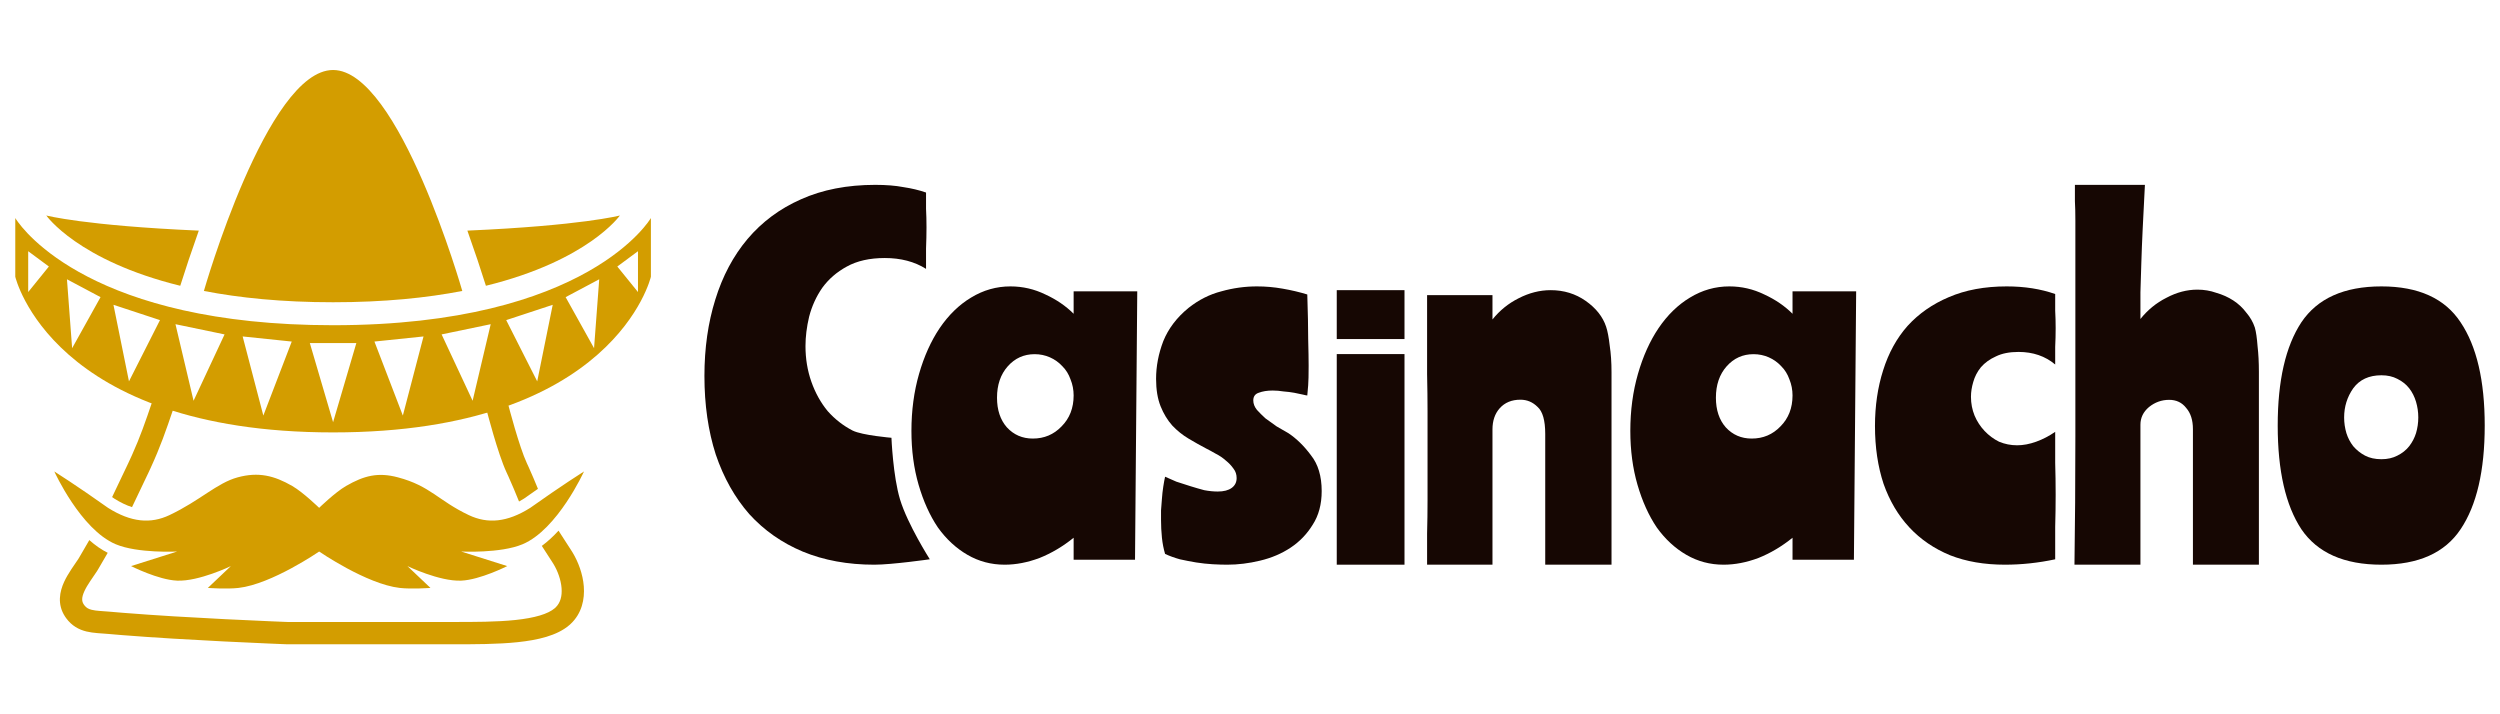
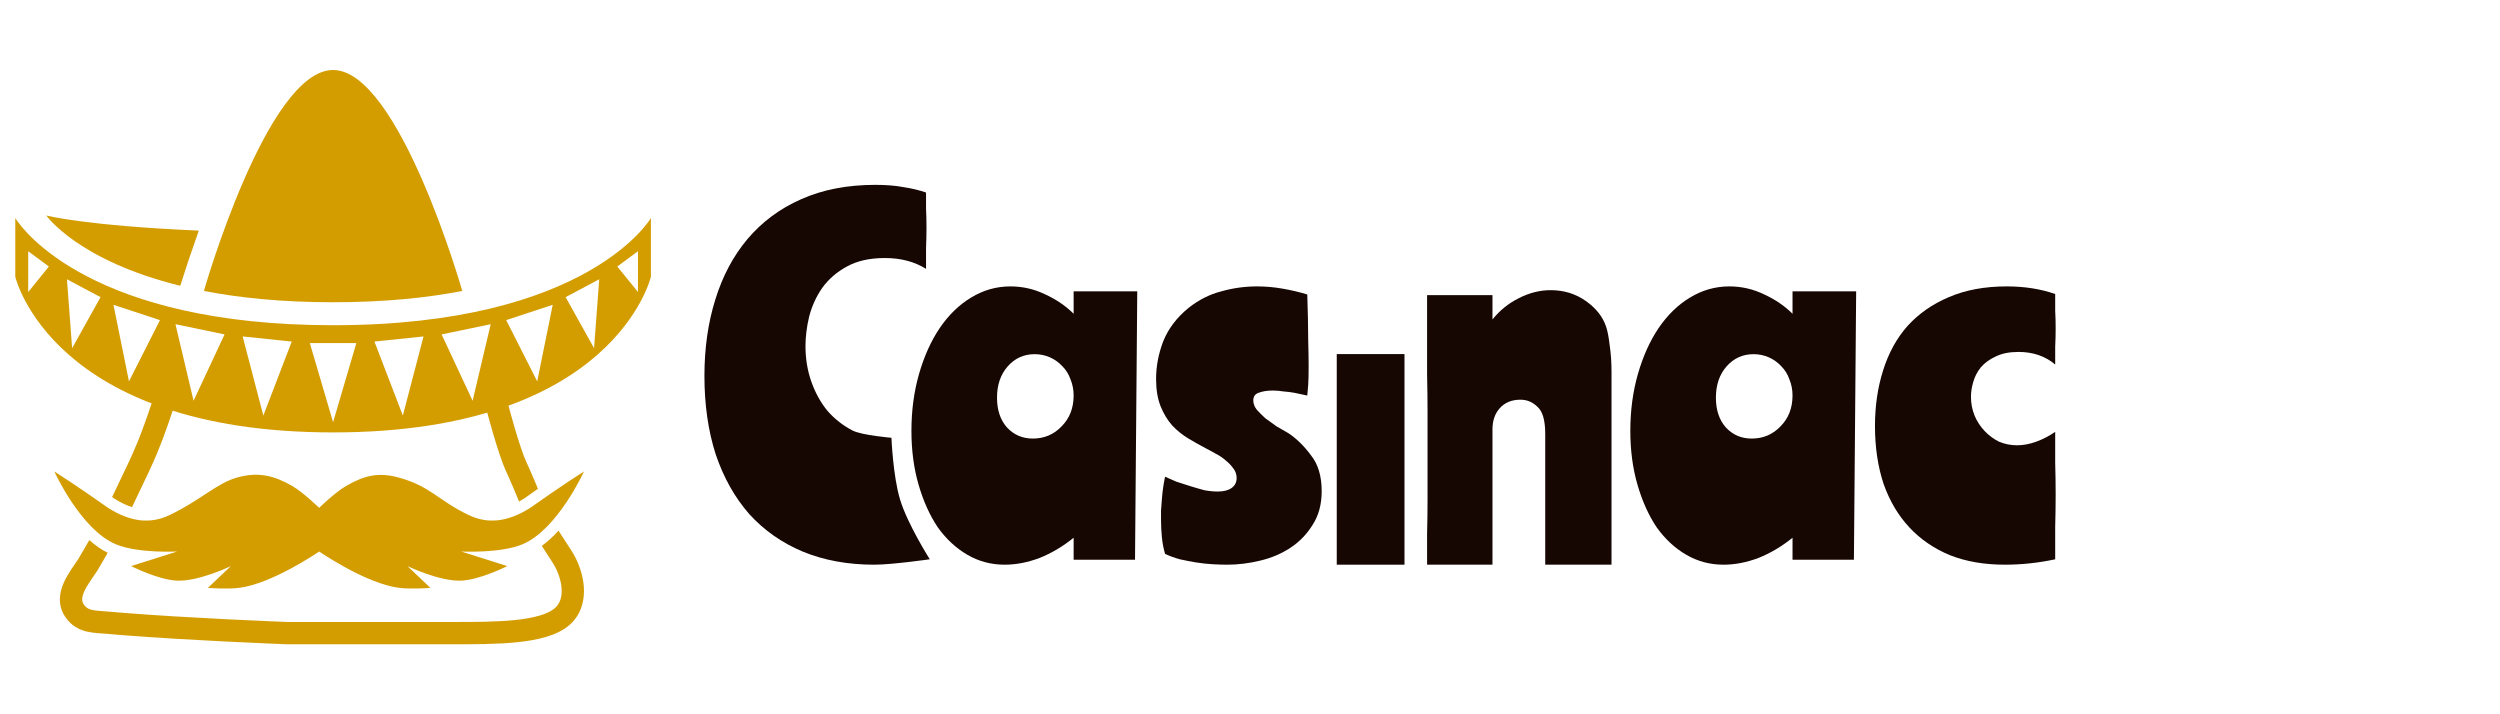
<svg xmlns="http://www.w3.org/2000/svg" width="560" height="160" viewBox="0 0 560 160" fill="none">
-   <path d="M533.444 64.153C541.733 64.153 547.642 66.834 551.175 72.196C554.777 77.559 556.578 85.267 556.578 95.322C556.578 105.444 554.777 113.186 551.175 118.548C547.642 123.843 541.733 126.491 533.444 126.491C525.087 126.491 519.109 123.843 515.507 118.548C511.974 113.186 510.207 105.444 510.207 95.322C510.207 85.267 511.974 77.559 515.507 72.196C519.109 66.834 525.087 64.153 533.444 64.153ZM533.444 102.863C534.803 102.863 535.991 102.595 537.011 102.059C538.096 101.523 538.98 100.818 539.662 99.947C540.339 99.076 540.849 98.104 541.188 97.031C541.527 95.892 541.698 94.719 541.698 93.512C541.698 92.306 541.527 91.133 541.188 89.993C540.849 88.854 540.339 87.848 539.662 86.977C538.98 86.105 538.096 85.402 537.011 84.865C535.991 84.329 534.803 84.061 533.444 84.061C530.657 84.061 528.551 85.033 527.123 86.977C525.764 88.921 525.086 91.099 525.086 93.512C525.086 94.719 525.258 95.892 525.597 97.031C525.936 98.104 526.446 99.076 527.123 99.947C527.874 100.818 528.757 101.523 529.773 102.059C530.794 102.595 532.016 102.863 533.444 102.863Z" fill="#160703" />
-   <path d="M480.461 41.408C480.259 45.185 480.092 48.49 479.959 51.322C479.826 54.088 479.723 56.651 479.655 59.011C479.59 61.305 479.522 63.463 479.457 65.486C479.457 67.442 479.457 69.432 479.457 71.455C481.065 69.432 483.008 67.847 485.285 66.7C487.566 65.486 489.877 64.879 492.223 64.879C493.694 64.879 495.104 65.115 496.442 65.588C497.849 65.992 499.122 66.565 500.263 67.307C501.404 68.049 502.373 68.96 503.179 70.039C504.049 71.05 504.684 72.163 505.087 73.378C505.357 74.322 505.554 75.704 505.692 77.525C505.893 79.279 505.992 81.201 505.992 83.292V126.492H491.215V96.141C491.215 94.117 490.714 92.532 489.71 91.386C488.771 90.172 487.497 89.564 485.889 89.564C484.213 89.564 482.708 90.104 481.366 91.183C480.092 92.263 479.457 93.578 479.457 95.129V126.492H464.681C464.814 117.521 464.882 107.944 464.882 97.759C464.882 87.507 464.882 76.514 464.882 64.778C464.882 61.136 464.882 58.101 464.882 55.673C464.882 53.177 464.882 51.086 464.882 49.4C464.882 47.714 464.848 46.264 464.78 45.05C464.78 43.836 464.78 42.622 464.78 41.408H480.461Z" fill="#160703" />
  <path d="M449.51 64.153C453.498 64.153 457.117 64.723 460.363 65.862C460.363 67.001 460.363 68.242 460.363 69.582C460.432 70.856 460.466 72.163 460.466 73.504C460.466 74.911 460.432 76.319 460.363 77.727C460.363 79.134 460.363 80.441 460.363 81.648C458.129 79.771 455.393 78.832 452.147 78.832C450.119 78.832 448.43 79.168 447.075 79.838C445.724 80.441 444.609 81.246 443.73 82.251C442.915 83.256 442.341 84.363 442.006 85.569C441.667 86.709 441.496 87.815 441.496 88.887C441.496 90.362 441.766 91.769 442.311 93.11C442.851 94.383 443.593 95.523 444.54 96.529C445.488 97.534 446.569 98.338 447.786 98.942C449.068 99.478 450.423 99.746 451.843 99.746C453.194 99.746 454.617 99.478 456.101 98.942C457.589 98.406 459.008 97.668 460.363 96.73C460.363 98.942 460.363 101.254 460.363 103.667C460.432 106.013 460.466 108.393 460.466 110.806C460.466 113.152 460.432 115.565 460.363 118.046C460.363 120.458 460.363 122.872 460.363 125.285C456.577 126.089 452.825 126.491 449.103 126.491C444.506 126.491 440.415 125.788 436.83 124.38C433.25 122.905 430.205 120.827 427.703 118.146C425.202 115.465 423.274 112.214 421.922 108.393C420.638 104.505 419.995 100.182 419.995 95.422C419.995 90.932 420.604 86.776 421.821 82.955C423.038 79.067 424.863 75.749 427.298 73.001C429.799 70.252 432.877 68.108 436.526 66.566C440.248 64.957 444.575 64.153 449.51 64.153Z" fill="#160703" />
  <path d="M415.277 125.385H401.526V120.458C399.117 122.402 396.575 123.911 393.898 124.983C391.222 125.989 388.612 126.491 386.069 126.491C383.058 126.491 380.281 125.754 377.739 124.279C375.196 122.804 372.988 120.76 371.114 118.146C369.308 115.465 367.869 112.281 366.799 108.594C365.728 104.908 365.193 100.886 365.193 96.529C365.193 91.971 365.761 87.714 366.899 83.759C368.036 79.805 369.575 76.386 371.516 73.504C373.523 70.554 375.865 68.275 378.542 66.666C381.285 64.991 384.229 64.153 387.374 64.153C390.118 64.153 392.727 64.756 395.203 65.963C397.679 67.102 399.787 68.543 401.526 70.286V65.259H415.779L415.277 125.385ZM384.363 89.088C384.363 91.836 385.099 94.049 386.571 95.724C388.11 97.4 390.051 98.238 392.393 98.238C394.935 98.238 397.077 97.333 398.816 95.523C400.623 93.713 401.526 91.401 401.526 88.586C401.526 87.312 401.292 86.105 400.824 84.966C400.422 83.826 399.82 82.854 399.017 82.05C398.214 81.178 397.277 80.508 396.207 80.039C395.136 79.57 393.999 79.335 392.794 79.335C390.385 79.335 388.378 80.24 386.772 82.05C385.166 83.86 384.363 86.206 384.363 89.088Z" fill="#160703" />
  <path d="M334.314 66.107V71.559C335.93 69.54 337.883 67.958 340.172 66.813C342.529 65.602 344.919 64.996 347.344 64.996C350.307 64.996 352.933 65.803 355.222 67.419C357.512 69.035 359.027 70.953 359.768 73.175C360.104 74.185 360.374 75.599 360.576 77.416C360.845 79.166 360.98 81.153 360.98 83.374V126.492H346.132V97.208C346.132 94.179 345.559 92.159 344.414 91.149C343.337 90.072 342.058 89.533 340.576 89.533C338.623 89.533 337.075 90.173 335.93 91.452C334.852 92.664 334.314 94.246 334.314 96.198V126.492H319.668C319.668 124.27 319.668 121.948 319.668 119.524C319.735 117.033 319.769 114.576 319.769 112.153C319.769 109.662 319.769 107.205 319.769 104.781C319.769 102.358 319.769 100.069 319.769 97.915C319.769 96.636 319.769 94.717 319.769 92.159C319.769 89.601 319.735 86.807 319.668 83.778C319.668 80.749 319.668 77.652 319.668 74.488C319.668 71.324 319.668 68.53 319.668 66.107H334.314Z" fill="#160703" />
  <path d="M314.608 79.315H299.432V126.49H314.608V79.315Z" fill="#160703" />
-   <path d="M314.608 64.996H299.432V75.947H314.608V64.996Z" fill="#160703" />
  <path d="M266.22 68.979C268.505 67.169 270.958 65.929 273.579 65.259C276.2 64.522 278.854 64.153 281.542 64.153C283.491 64.153 285.407 64.32 287.288 64.655C289.237 64.991 291.085 65.426 292.833 65.963C292.967 70.051 293.034 73.403 293.034 76.017C293.102 78.564 293.135 80.542 293.135 81.949C293.135 83.96 293.102 85.401 293.034 86.273C292.967 87.078 292.9 87.848 292.833 88.586C292.698 88.586 292.362 88.518 291.825 88.385C291.287 88.25 290.648 88.116 289.909 87.982C289.17 87.848 288.363 87.748 287.49 87.68C286.683 87.547 285.877 87.479 285.071 87.479C283.861 87.479 282.819 87.647 281.945 87.982C281.139 88.25 280.736 88.82 280.736 89.692C280.736 90.429 281.005 91.133 281.542 91.803C282.08 92.406 282.719 93.043 283.458 93.713C284.264 94.317 285.104 94.92 285.978 95.523C286.919 96.059 287.792 96.562 288.599 97.031C290.413 98.238 292.094 99.88 293.639 101.958C295.252 103.969 296.058 106.65 296.058 110.002C296.058 112.951 295.386 115.465 294.042 117.543C292.765 119.621 291.119 121.33 289.103 122.671C287.087 124.011 284.802 124.983 282.248 125.587C279.762 126.19 277.308 126.491 274.889 126.491C273.948 126.491 272.873 126.458 271.663 126.391C270.454 126.324 269.21 126.19 267.934 125.989C266.724 125.788 265.514 125.553 264.305 125.285C263.095 124.95 261.986 124.548 260.978 124.078C260.642 122.939 260.407 121.732 260.273 120.458C260.138 119.118 260.071 117.811 260.071 116.537C260.071 115.934 260.071 115.197 260.071 114.325C260.138 113.454 260.205 112.583 260.273 111.711C260.339 110.773 260.44 109.868 260.575 108.996C260.709 108.125 260.844 107.388 260.978 106.784C261.717 107.119 262.557 107.488 263.498 107.89C264.506 108.226 265.548 108.56 266.623 108.896C267.699 109.231 268.74 109.533 269.748 109.801C270.823 110.002 271.831 110.102 272.772 110.102C274.116 110.102 275.158 109.834 275.897 109.298C276.636 108.762 277.006 108.024 277.006 107.086C277.006 106.281 276.771 105.578 276.3 104.974C275.83 104.304 275.259 103.701 274.587 103.164C273.915 102.562 273.176 102.059 272.369 101.656C271.562 101.187 270.823 100.785 270.151 100.45C268.874 99.779 267.564 99.042 266.22 98.238C264.876 97.433 263.666 96.461 262.591 95.322C261.516 94.115 260.642 92.674 259.97 90.998C259.298 89.323 258.962 87.278 258.962 84.865C258.962 82.05 259.499 79.235 260.575 76.42C261.717 73.604 263.599 71.124 266.22 68.979Z" fill="#160703" />
  <path d="M254.244 125.385H240.494V120.458C238.085 122.402 235.542 123.911 232.866 124.983C230.189 125.989 227.58 126.491 225.037 126.491C222.026 126.491 219.249 125.754 216.706 124.279C214.164 122.804 211.955 120.76 210.082 118.146C208.275 115.465 206.837 112.281 205.766 108.594C204.695 104.908 204.16 100.886 204.16 96.529C204.16 91.971 204.729 87.714 205.866 83.759C207.004 79.805 208.543 76.386 210.483 73.504C212.491 70.554 214.833 68.275 217.509 66.666C220.253 64.991 223.197 64.153 226.342 64.153C229.085 64.153 231.695 64.756 234.171 65.963C236.646 67.102 238.754 68.543 240.494 70.286V65.259H254.746L254.244 125.385ZM223.331 89.088C223.331 91.836 224.067 94.049 225.539 95.724C227.078 97.4 229.018 98.238 231.36 98.238C233.903 98.238 236.044 97.333 237.784 95.523C239.59 93.713 240.494 91.401 240.494 88.586C240.494 87.312 240.26 86.105 239.791 84.966C239.39 83.826 238.788 82.854 237.984 82.05C237.182 81.178 236.245 80.508 235.174 80.039C234.104 79.57 232.966 79.335 231.762 79.335C229.353 79.335 227.345 80.24 225.74 82.05C224.134 83.86 223.331 86.206 223.331 89.088Z" fill="#160703" />
  <path d="M196.063 41.408C198.499 41.408 200.597 41.576 202.357 41.914C204.184 42.184 205.876 42.588 207.433 43.128C207.433 44.274 207.433 45.488 207.433 46.77C207.501 48.051 207.535 49.434 207.535 50.918C207.535 52.402 207.501 53.987 207.433 55.673C207.433 57.291 207.433 58.809 207.433 60.225C204.861 58.607 201.782 57.797 198.195 57.797C194.811 57.797 191.969 58.438 189.668 59.719C187.434 60.934 185.607 62.519 184.185 64.474C182.832 66.431 181.851 68.589 181.242 70.949C180.7 73.243 180.429 75.435 180.429 77.525C180.429 80.358 180.869 83.022 181.749 85.518C182.629 88.013 183.847 90.205 185.404 92.094C187.028 93.915 188.889 95.365 190.987 96.444C193.153 97.523 199.684 98.063 199.684 98.063C199.684 98.063 200.029 106.672 201.612 111.889C203.308 117.477 208.276 125.277 208.276 125.277C208.276 125.277 199.785 126.492 195.86 126.492C189.904 126.492 184.558 125.514 179.82 123.557C175.15 121.602 171.157 118.803 167.842 115.161C164.593 111.451 162.089 107 160.329 101.806C158.637 96.545 157.791 90.678 157.791 84.203C157.791 77.998 158.603 72.298 160.228 67.105C161.852 61.844 164.255 57.325 167.435 53.548C170.684 49.704 174.677 46.736 179.414 44.645C184.219 42.487 189.769 41.408 196.063 41.408Z" fill="#160703" />
  <path d="M128.008 123.358L128.264 123.767C129.528 125.857 130.554 128.573 130.771 131.332C130.997 134.21 130.343 137.419 127.795 139.786L127.543 140.013C124.767 142.414 120.371 143.38 115.982 143.845C111.458 144.324 106.267 144.32 101.432 144.32H64.37L64.324 144.319H64.319L64.306 144.318C64.294 144.317 64.275 144.318 64.252 144.317C64.204 144.315 64.134 144.312 64.042 144.308C63.858 144.301 63.587 144.29 63.236 144.277C62.534 144.248 61.515 144.206 60.244 144.152C57.702 144.043 54.15 143.884 50.114 143.681C43.056 143.327 34.487 142.838 27.221 142.254L24.197 141.998C22.823 141.875 20.915 141.831 19.368 141.453C17.678 141.04 16.078 140.194 14.818 138.465L14.57 138.107C12.751 135.34 13.391 132.47 14.355 130.358C15.26 128.377 16.829 126.313 17.543 125.207L17.607 125.102C17.656 125.019 17.723 124.905 17.806 124.765C17.97 124.485 18.191 124.107 18.45 123.664C18.894 122.901 19.445 121.949 20.007 120.98C21.278 122.106 22.655 123.098 24.127 123.832C23.323 125.22 22.536 126.578 22.09 127.334L21.741 127.917C20.665 129.585 19.607 130.883 18.9 132.432C18.253 133.849 18.295 134.68 18.745 135.364L18.928 135.62C19.362 136.173 19.85 136.428 20.553 136.6C21.614 136.859 22.698 136.849 24.641 137.023L27.63 137.276C34.812 137.853 43.318 138.339 50.365 138.693C54.387 138.895 57.925 139.053 60.458 139.161C61.723 139.215 62.738 139.257 63.436 139.285C63.784 139.298 64.054 139.309 64.236 139.316C64.326 139.32 64.396 139.323 64.442 139.324H101.432C106.336 139.324 111.246 139.323 115.456 138.877C119.801 138.417 122.775 137.532 124.275 136.234L124.489 136.036C125.515 135.019 125.936 133.559 125.791 131.723C125.645 129.862 124.918 127.892 123.997 126.366L123.811 126.067L121.366 122.281C122.72 121.287 123.973 120.109 125.108 118.867L128.008 123.358Z" fill="#D39D00" />
  <path d="M38.884 91.418C37.146 96.543 35.924 100.085 33.703 104.909L33.246 105.892C32.149 108.219 30.743 111.156 29.572 113.597C28.333 113.203 27.012 112.574 25.585 111.676C25.427 111.564 25.269 111.453 25.113 111.343C26.273 108.923 27.651 106.043 28.727 103.762L29.571 101.93C31.426 97.799 32.541 94.57 34.154 89.814L38.884 91.418Z" fill="#D39D00" />
  <path d="M113.876 90.749L113.877 90.754C113.878 90.757 113.88 90.764 113.882 90.772C113.886 90.789 113.893 90.815 113.902 90.849C113.919 90.917 113.945 91.018 113.98 91.149C114.048 91.411 114.15 91.79 114.277 92.259C114.532 93.197 114.889 94.488 115.304 95.899C116.152 98.782 117.18 101.972 118.022 103.766L118.432 104.655C119.122 106.178 119.844 107.894 120.5 109.496C119.516 110.178 118.476 110.906 117.393 111.676C117.01 111.917 116.633 112.137 116.264 112.34C115.524 110.508 114.674 108.467 113.886 106.726L113.499 105.887C112.472 103.698 111.348 100.158 110.511 97.309C110.083 95.855 109.715 94.528 109.455 93.566C109.324 93.085 109.22 92.693 109.148 92.421C109.113 92.285 109.086 92.179 109.067 92.106C109.058 92.07 109.05 92.041 109.045 92.022C109.043 92.013 109.04 92.005 109.039 92L109.037 91.994C109.048 91.991 109.199 91.95 111.456 91.369L113.876 90.749Z" fill="#D39D00" />
  <path d="M65.471 108.865C67.904 110.27 71.489 113.757 71.489 113.757C71.489 113.757 75.074 110.27 77.507 108.865C81.564 106.523 84.69 105.745 89.126 106.923C96.436 108.865 98.142 112.126 105.02 115.387C109.225 117.381 113.618 117.018 118.777 113.757C125.655 108.865 130.814 105.603 130.814 105.603C130.814 105.603 124.916 118.599 117.057 121.91C112.11 123.995 103.301 123.541 103.301 123.541L113.618 126.803C113.618 126.803 107.544 129.889 103.301 130.064C98.417 130.266 91.264 126.803 91.264 126.803L96.423 131.695C96.423 131.695 92.211 132.001 89.544 131.695C82.091 130.838 71.489 123.541 71.489 123.541C71.489 123.541 60.887 130.838 53.434 131.695C50.767 132.001 46.556 131.695 46.556 131.695L51.714 126.803C51.714 126.803 44.562 130.266 39.677 130.064C35.434 129.889 29.36 126.803 29.36 126.803L39.677 123.541C39.677 123.541 30.869 123.995 25.921 121.91C18.062 118.599 12.165 105.603 12.165 105.603C12.165 105.603 17.323 108.865 24.201 113.757C29.36 117.018 33.753 117.381 37.958 115.387C44.836 112.126 48.593 108.184 53.245 106.923C57.9 105.662 61.414 106.523 65.471 108.865Z" fill="#D39D00" />
  <path fill-rule="evenodd" clip-rule="evenodd" d="M145.802 61.987C145.802 61.987 137.698 96.86 74.612 96.86C11.525 96.86 3.422 61.987 3.422 61.987V48.837L3.592 49.108C5.328 51.747 20.895 72.849 74.612 72.849C131.911 72.849 145.802 48.837 145.802 48.837V61.987ZM69.403 76.851L74.612 94.574L79.821 76.851H69.403ZM58.986 93.087L65.351 76.508L54.355 75.365L58.986 93.087ZM83.873 76.508L90.238 93.087L94.869 75.365L83.873 76.508ZM43.358 89.772L50.303 74.908L39.306 72.621L43.358 89.772ZM98.921 74.908L105.866 89.772L109.918 72.621L98.921 74.908ZM28.889 85.426L35.834 71.706L25.415 68.275L28.889 85.426ZM113.39 71.706L120.335 85.426L123.808 68.275L113.39 71.706ZM16.156 77.995L22.522 66.56L14.998 62.559L16.156 77.995ZM126.701 66.56L133.068 77.995L134.226 62.559L126.701 66.56ZM6.317 65.418L10.947 59.7L6.317 56.27V65.418ZM138.277 59.7L142.907 65.418V56.27L138.277 59.7Z" fill="#D39D00" />
  <path d="M74.612 15.68C89.414 15.68 103.551 65.175 103.551 65.175C95.618 66.712 86.062 67.704 74.612 67.704C63.162 67.704 53.606 66.712 45.673 65.175C45.673 65.175 59.81 15.68 74.612 15.68Z" fill="#D39D00" />
  <path d="M10.367 48.267C10.367 48.267 18.896 50.538 44.53 51.658C42.894 56.27 41.484 60.47 40.378 64.013C17.432 58.376 10.367 48.267 10.367 48.267Z" fill="#D39D00" />
-   <path d="M138.856 48.267C138.856 48.267 131.791 58.376 108.844 64.013C107.739 60.47 106.33 56.27 104.692 51.658C130.328 50.538 138.856 48.267 138.856 48.267Z" fill="#D39D00" />
</svg>